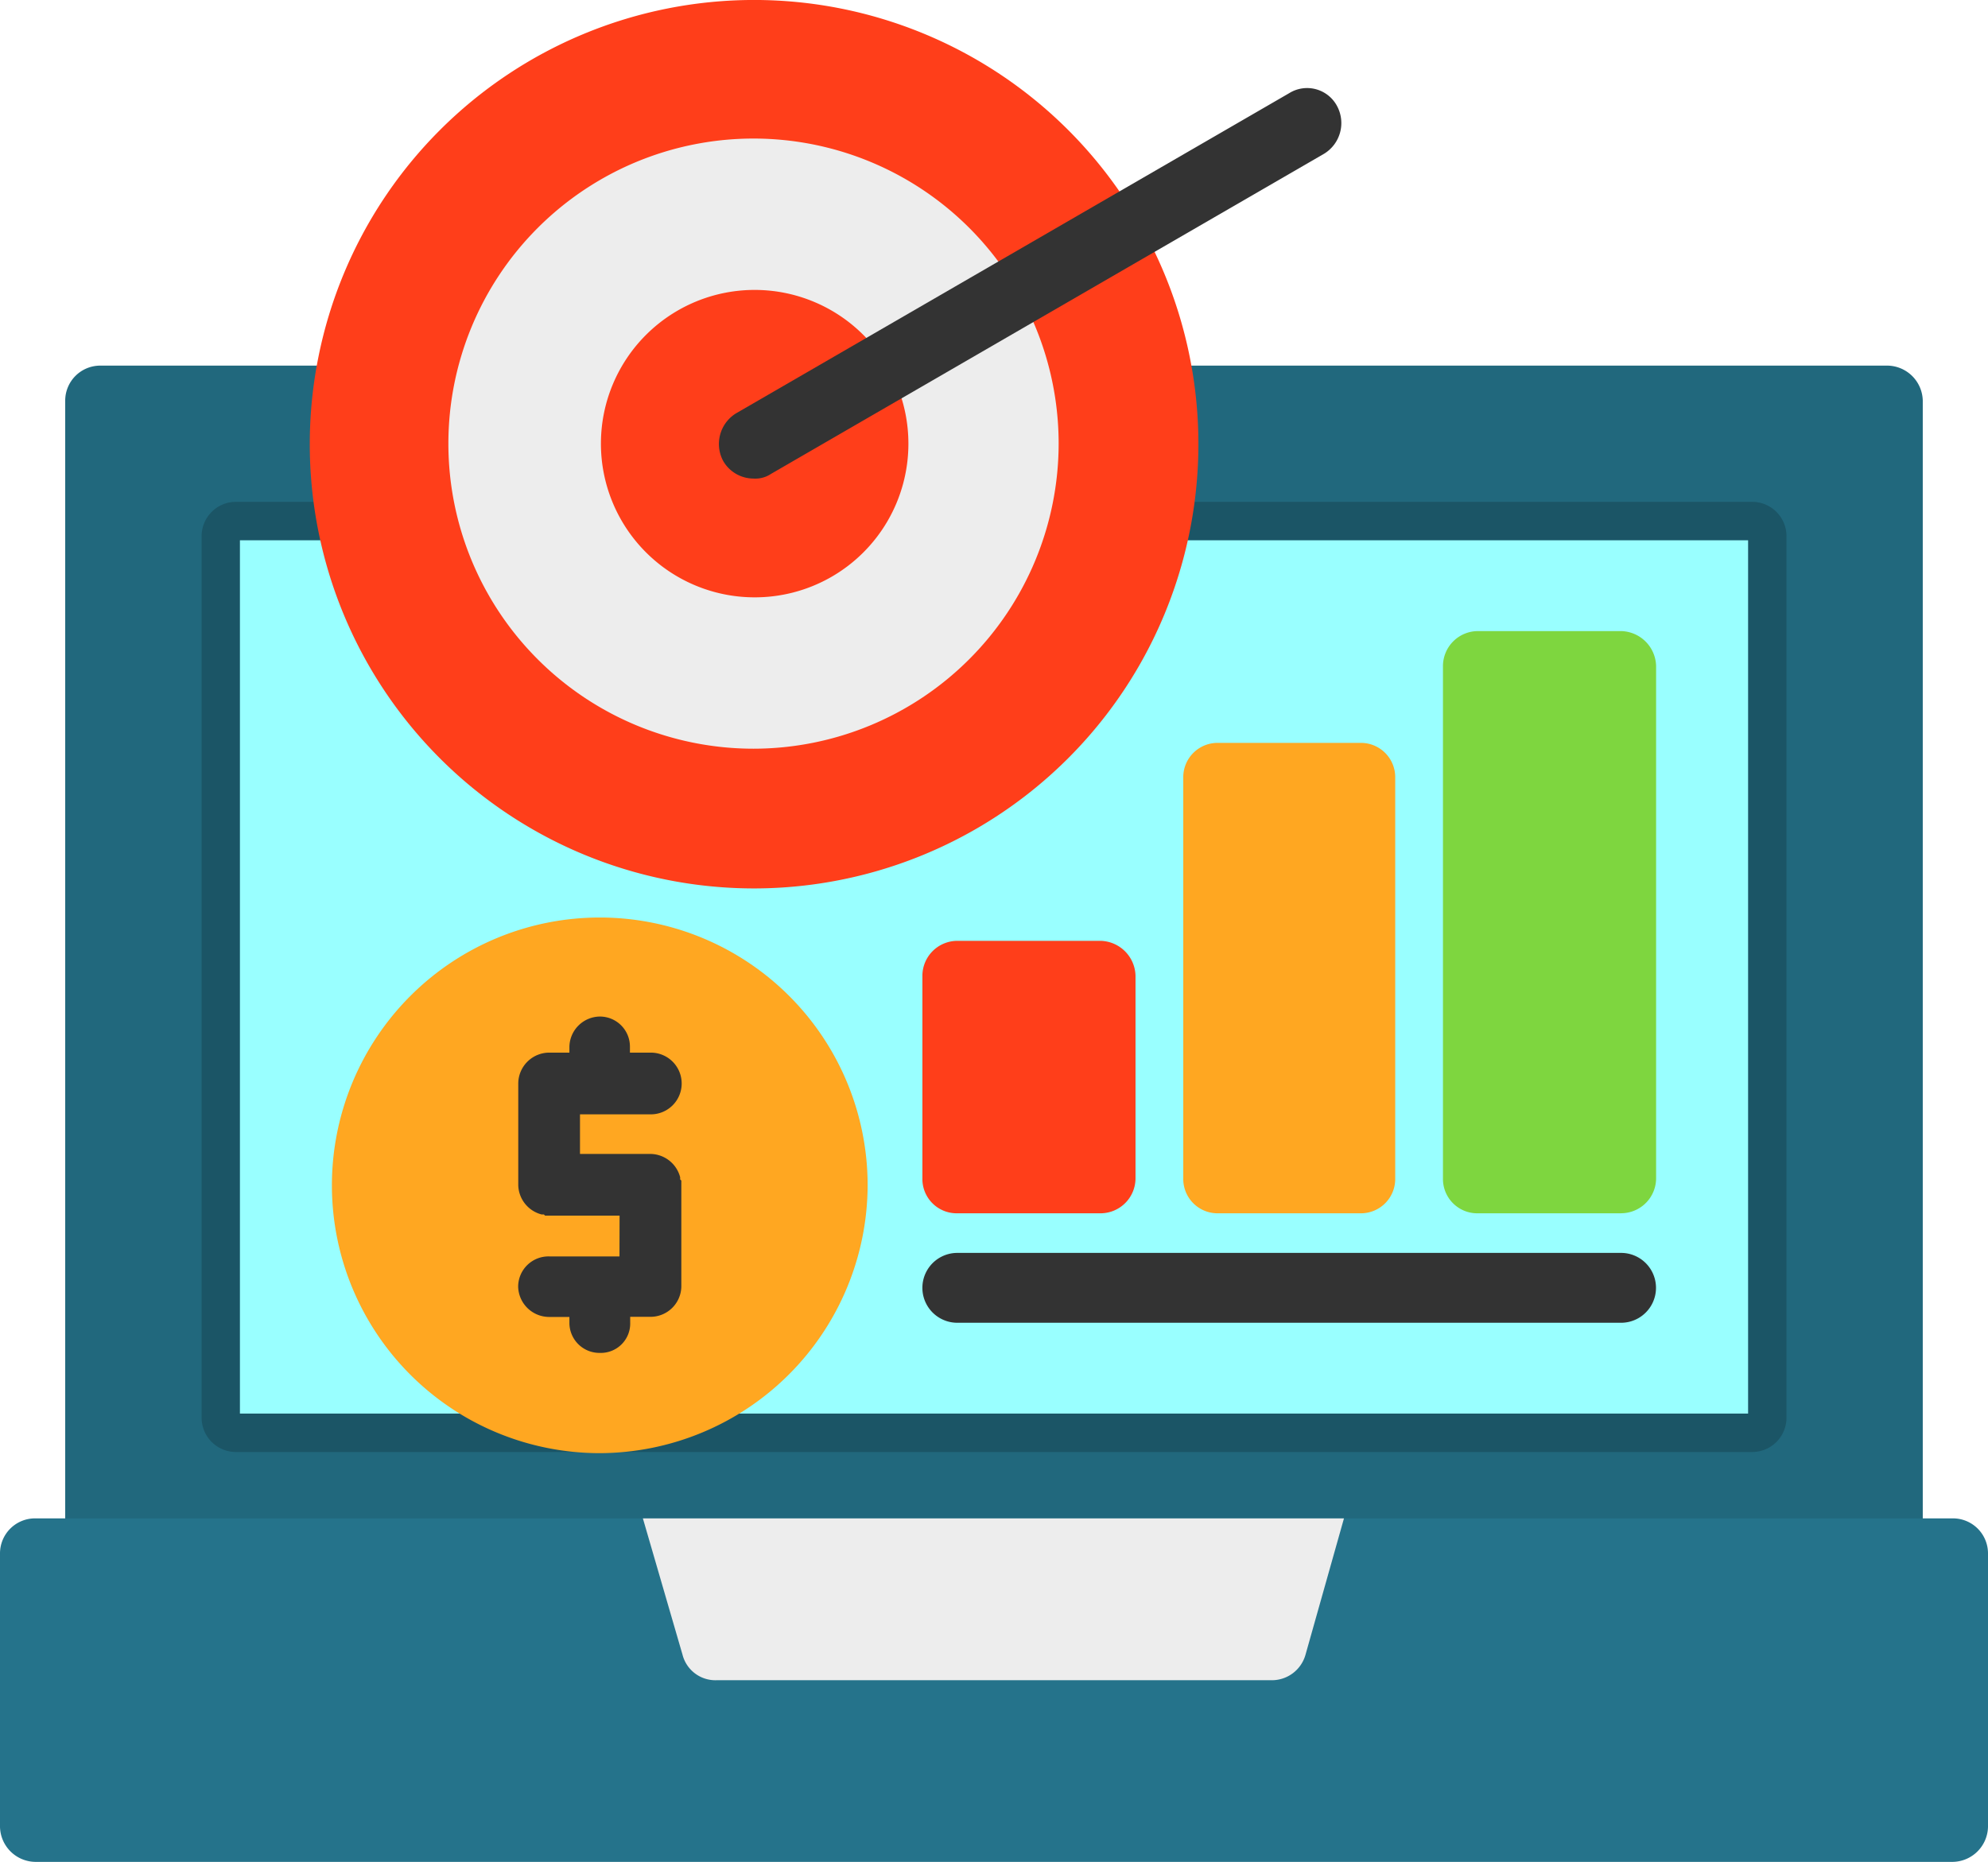
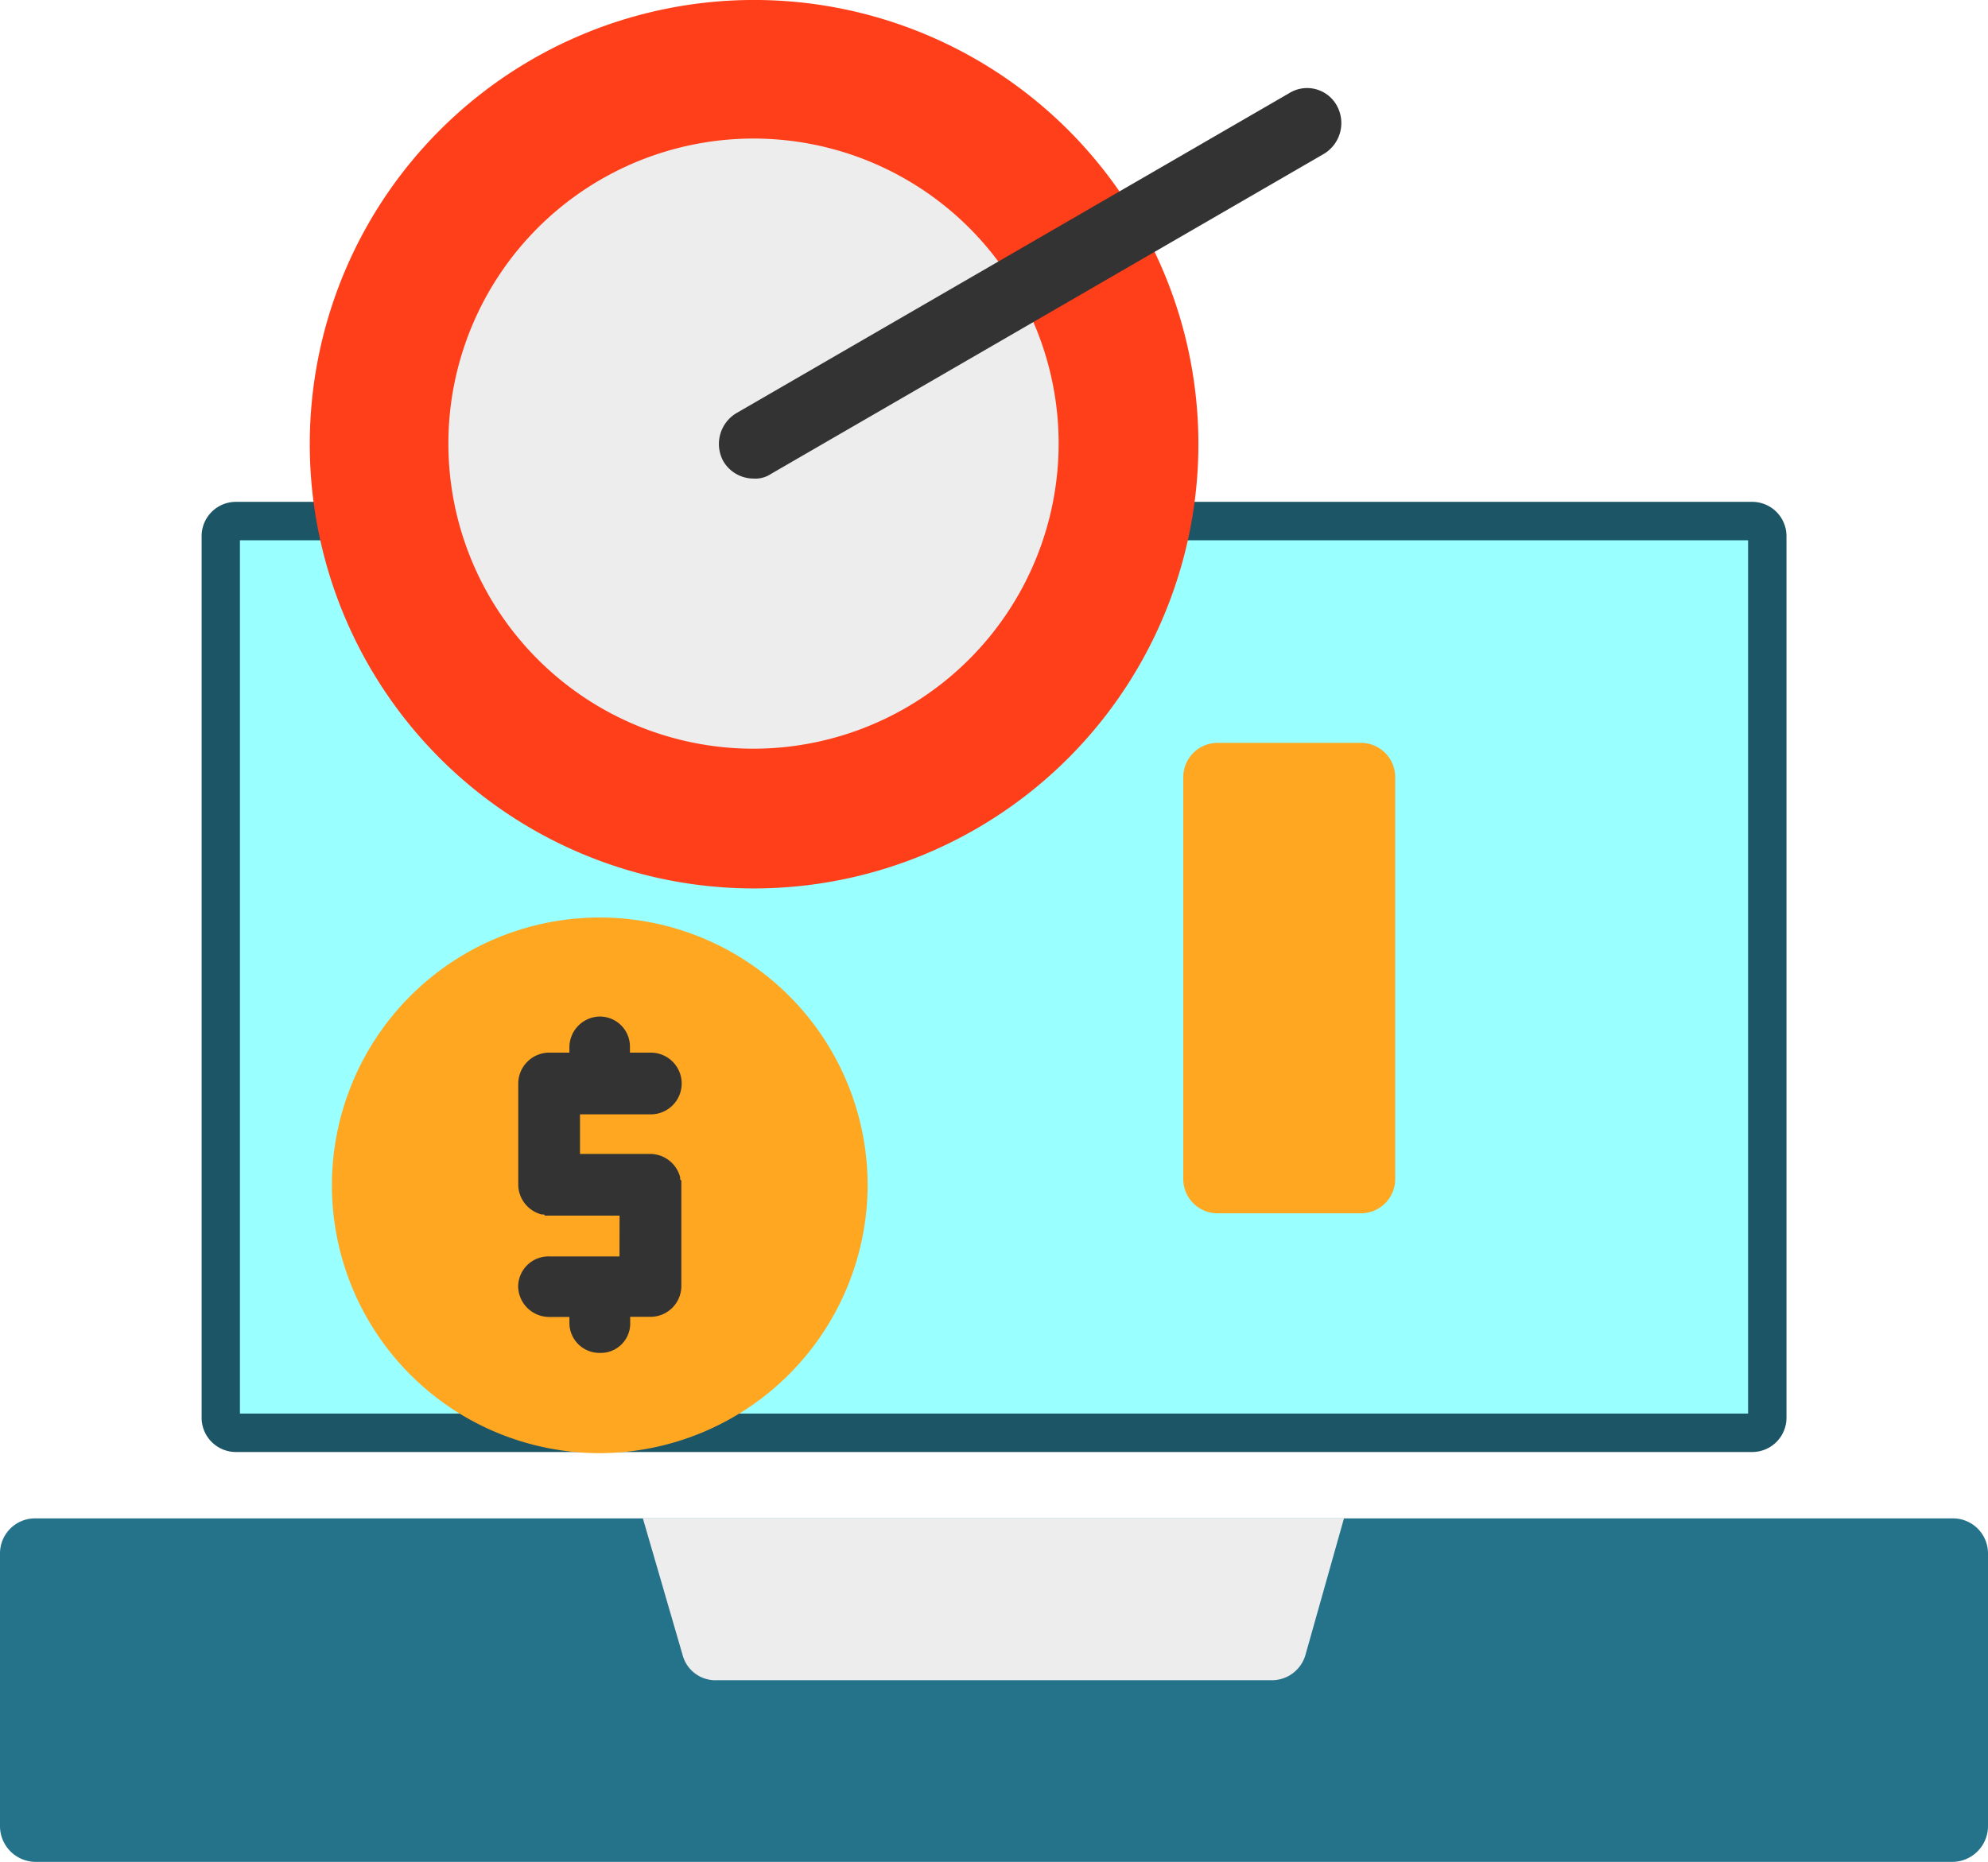
<svg xmlns="http://www.w3.org/2000/svg" id="Group_19633" data-name="Group 19633" width="76.189" height="71.369" viewBox="0 0 76.189 71.369">
  <defs>
    <clipPath id="clip-path">
      <rect id="Rectangle_562" data-name="Rectangle 562" width="76.189" height="71.369" fill="none" />
    </clipPath>
  </defs>
  <g id="Group_19633-2" data-name="Group 19633" transform="translate(0 0)" clip-path="url(#clip-path)">
-     <path id="Path_26379" data-name="Path 26379" d="M73.883,69.473H5.371a1.343,1.343,0,0,1-1.339-1.339V23.947a1.343,1.343,0,0,1,1.339-1.339H73.883a1.373,1.373,0,0,1,1.339,1.339V68.134a1.373,1.373,0,0,1-1.339,1.339" transform="translate(-1.533 -8.593)" fill="#21687d" fill-rule="evenodd" />
    <path id="Path_26380" data-name="Path 26380" d="M74.85,107.055H1.339A1.373,1.373,0,0,1,0,105.716V95.227a1.343,1.343,0,0,1,1.339-1.339H74.85a1.343,1.343,0,0,1,1.339,1.339v10.489a1.373,1.373,0,0,1-1.339,1.339" transform="translate(0 -35.686)" fill="#25738b" fill-rule="evenodd" />
    <path id="Path_26381" data-name="Path 26381" d="M39.744,93.888H66.613L65.14,99.11a1.339,1.339,0,0,1-1.294.982H42.556a1.3,1.3,0,0,1-1.294-.982Z" transform="translate(-15.106 -35.686)" fill="#ededed" fill-rule="evenodd" />
    <path id="Path_26382" data-name="Path 26382" d="M71.863,67.453H13.8a1.315,1.315,0,0,1-1.339-1.339V32.371A1.315,1.315,0,0,1,13.8,31.032H71.863A1.315,1.315,0,0,1,73.2,32.371V66.114a1.315,1.315,0,0,1-1.339,1.339" transform="translate(-4.734 -11.795)" fill="#1b5566" fill-rule="evenodd" />
    <rect id="Rectangle_561" data-name="Rectangle 561" width="57.8" height="33.475" transform="translate(9.195 20.71)" fill="#9ff" />
    <path id="Path_26383" data-name="Path 26383" d="M36.157,34.055a17.028,17.028,0,1,1,17.05-17.05,17.039,17.039,0,0,1-17.05,17.05" transform="translate(-7.279 0)" fill="#ff3e1a" fill-rule="evenodd" />
    <path id="Path_26384" data-name="Path 26384" d="M39.414,31.956A11.694,11.694,0,1,1,51.108,20.262,11.705,11.705,0,0,1,39.414,31.956" transform="translate(-10.536 -3.257)" fill="#ededed" fill-rule="evenodd" />
-     <path id="Path_26385" data-name="Path 26385" d="M42.972,29.711a5.892,5.892,0,1,1,5.936-5.892,5.886,5.886,0,0,1-5.936,5.892" transform="translate(-14.094 -6.814)" fill="#ff3e1a" fill-rule="evenodd" />
    <path id="Path_26386" data-name="Path 26386" d="M45.768,20.411a1.345,1.345,0,0,1-1.16-.67,1.378,1.378,0,0,1,.491-1.83L66.3,5.637a1.3,1.3,0,0,1,1.83.491,1.378,1.378,0,0,1-.491,1.83l-21.2,12.274a1.076,1.076,0,0,1-.67.179" transform="translate(-16.89 -2.067)" fill="#333" fill-rule="evenodd" />
-     <path id="Path_26387" data-name="Path 26387" d="M63.853,68.62h-5.49a1.315,1.315,0,0,1-1.339-1.339V59.515a1.343,1.343,0,0,1,1.339-1.339h5.49a1.373,1.373,0,0,1,1.339,1.339v7.766a1.343,1.343,0,0,1-1.339,1.339" transform="translate(-21.674 -22.112)" fill="#ff3e1a" fill-rule="evenodd" />
    <path id="Path_26388" data-name="Path 26388" d="M79.936,63.968H74.491a1.315,1.315,0,0,1-1.339-1.339V47.275a1.315,1.315,0,0,1,1.339-1.339h5.445a1.315,1.315,0,0,1,1.339,1.339V62.629a1.315,1.315,0,0,1-1.339,1.339" transform="translate(-27.804 -17.46)" fill="#ffa721" fill-rule="evenodd" />
-     <path id="Path_26389" data-name="Path 26389" d="M96.037,61.341h-5.49A1.315,1.315,0,0,1,89.208,60V40.363a1.343,1.343,0,0,1,1.339-1.339h5.49a1.373,1.373,0,0,1,1.339,1.339V60a1.343,1.343,0,0,1-1.339,1.339" transform="translate(-33.907 -14.833)" fill="#7ed63f" fill-rule="evenodd" />
-     <path id="Path_26390" data-name="Path 26390" d="M83.8,80.15H58.363a1.339,1.339,0,1,1,0-2.678H83.8a1.339,1.339,0,0,1,0,2.678" transform="translate(-21.674 -29.446)" fill="#333" fill-rule="evenodd" />
    <path id="Path_26391" data-name="Path 26391" d="M30.786,77.267A10.266,10.266,0,1,1,41.051,67,10.3,10.3,0,0,1,30.786,77.267" transform="translate(-7.799 -21.565)" fill="#ffa721" fill-rule="evenodd" />
    <path id="Path_26392" data-name="Path 26392" d="M35.923,70.488H33.067l-.045-.045h-.089a1.192,1.192,0,0,1-.893-1.116V65.4a1.191,1.191,0,0,1,1.205-1.16H34v-.223a1.182,1.182,0,0,1,1.16-1.16,1.152,1.152,0,0,1,1.16,1.16v.223h.8a1.183,1.183,0,0,1,0,2.366H34.406v1.518h2.723a1.192,1.192,0,0,1,1.116.893V69.1l.045.045v4.062a1.182,1.182,0,0,1-1.16,1.16h-.8v.223a1.126,1.126,0,0,1-1.16,1.16A1.152,1.152,0,0,1,34,74.595v-.223h-.759a1.191,1.191,0,0,1-1.205-1.16,1.163,1.163,0,0,1,1.205-1.16h2.678Z" transform="translate(-12.178 -23.891)" fill="#333" fill-rule="evenodd" />
  </g>
</svg>